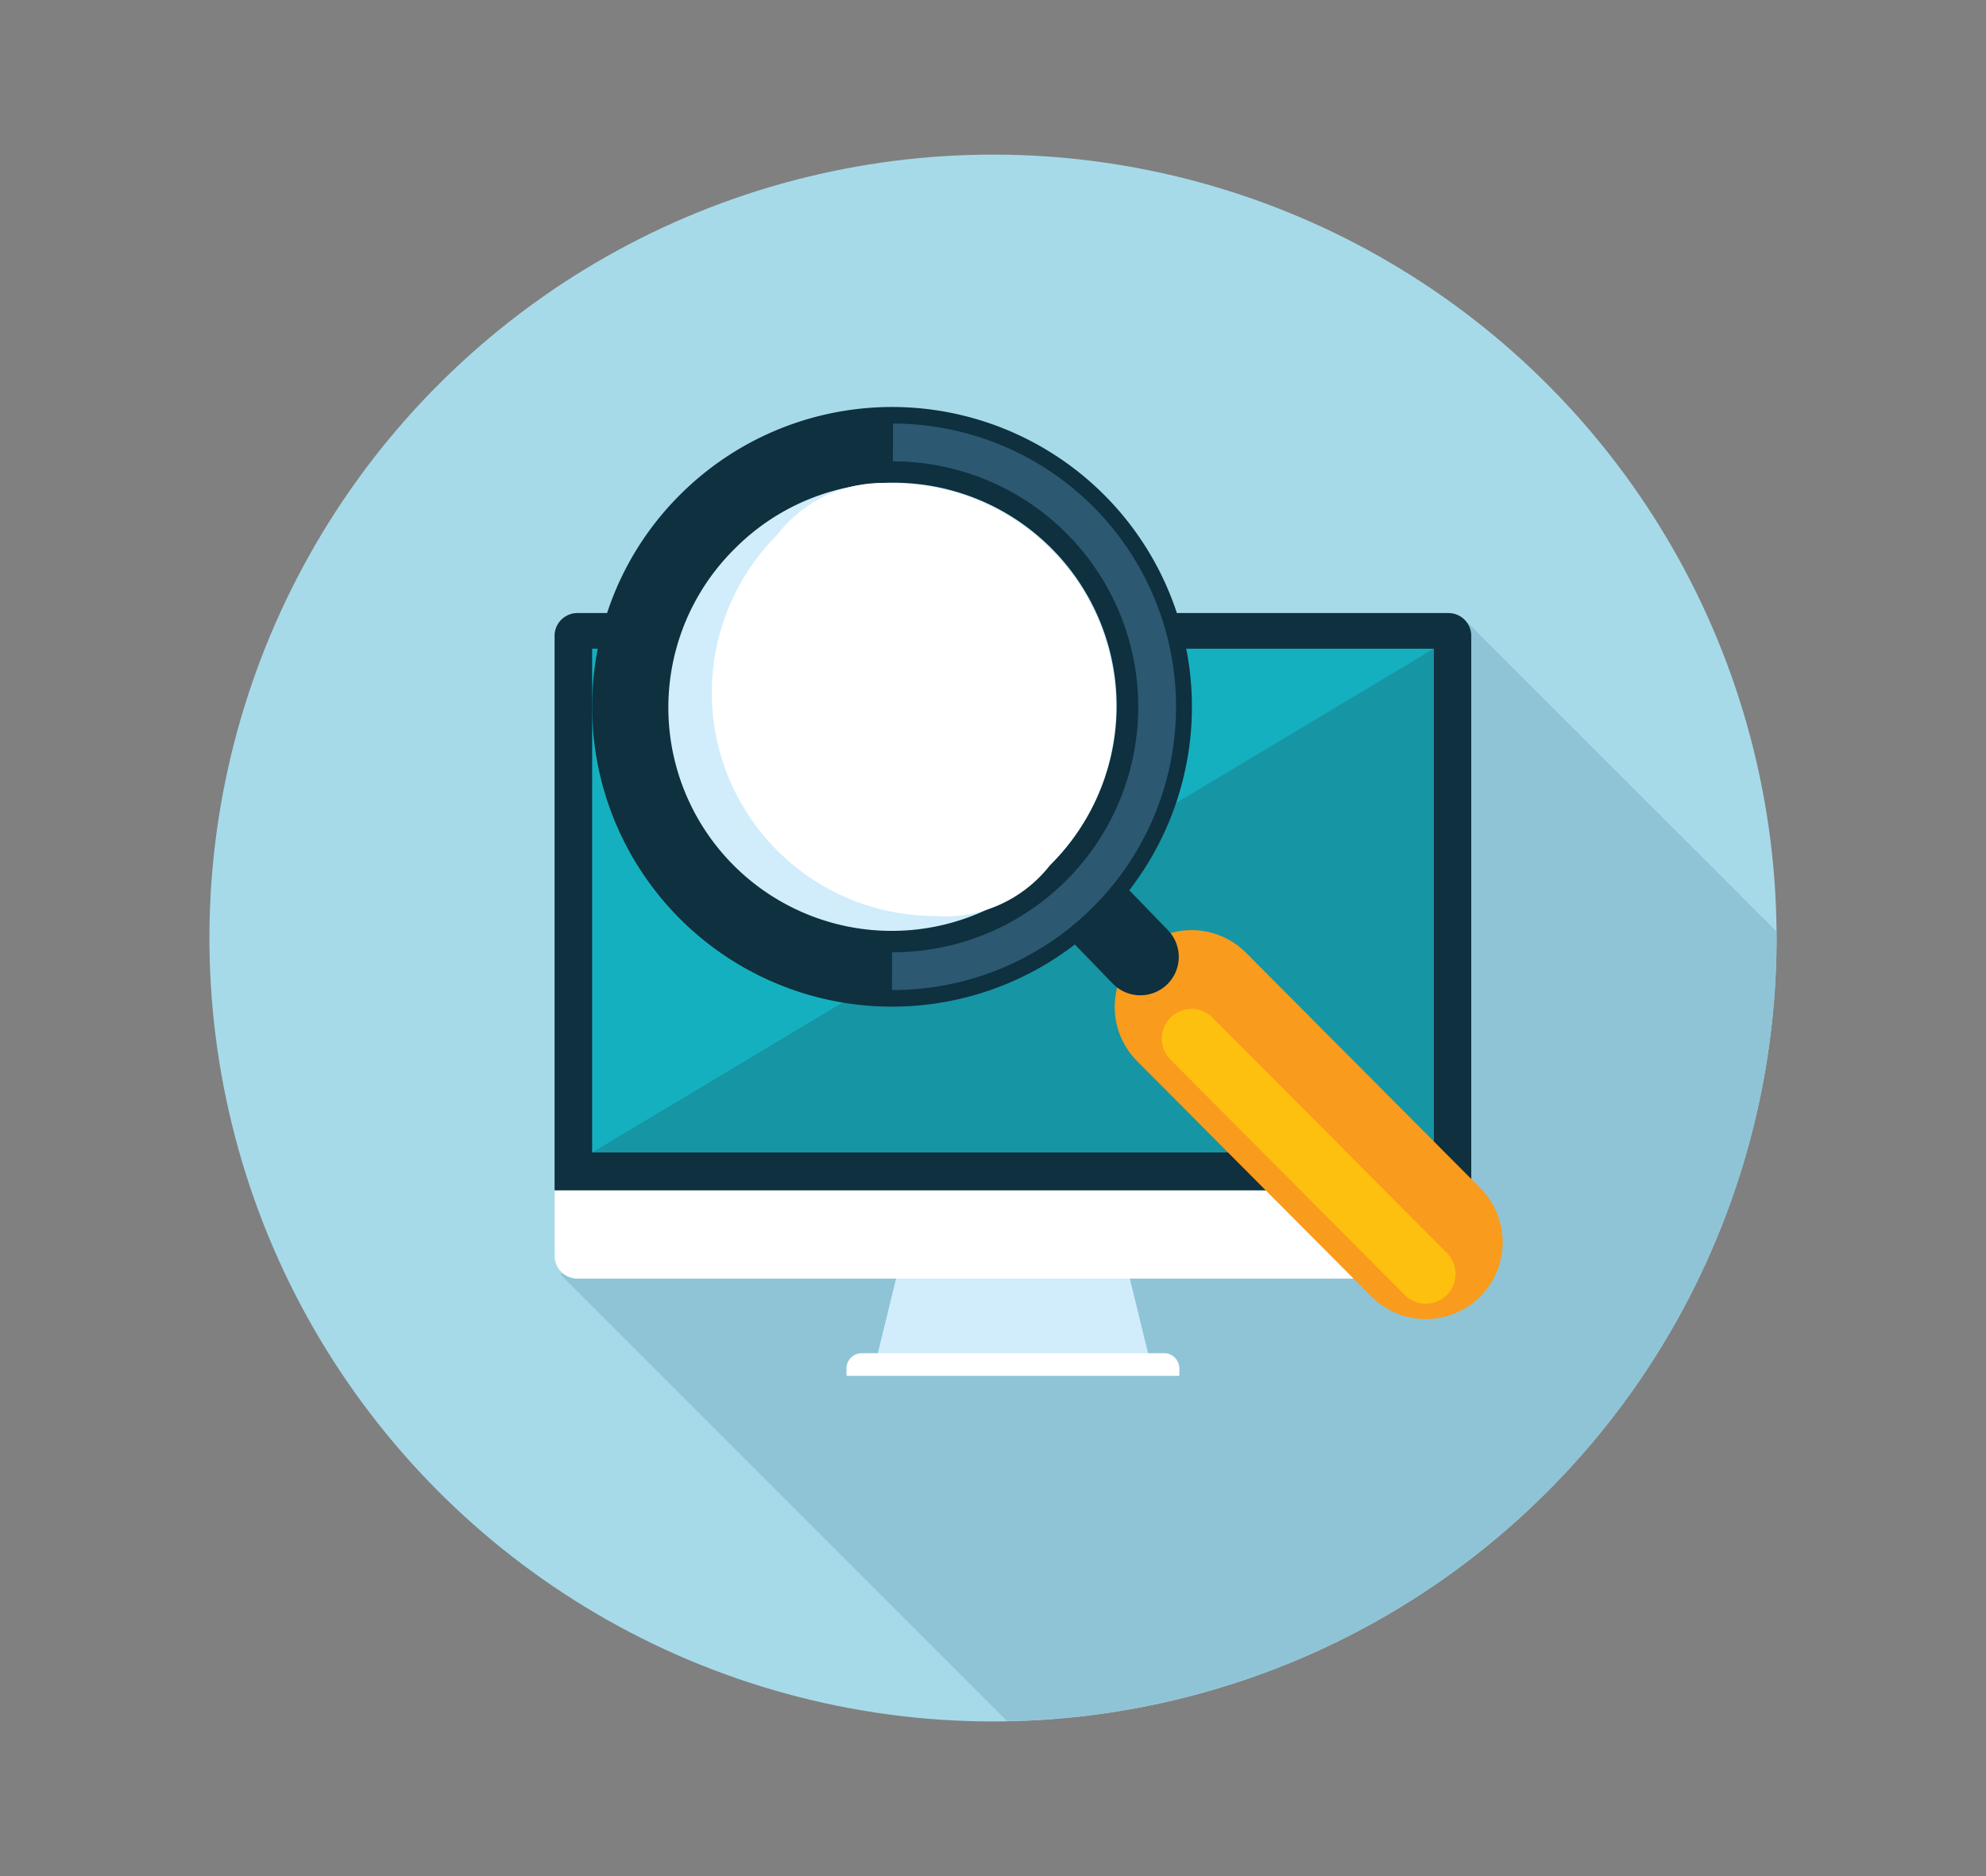
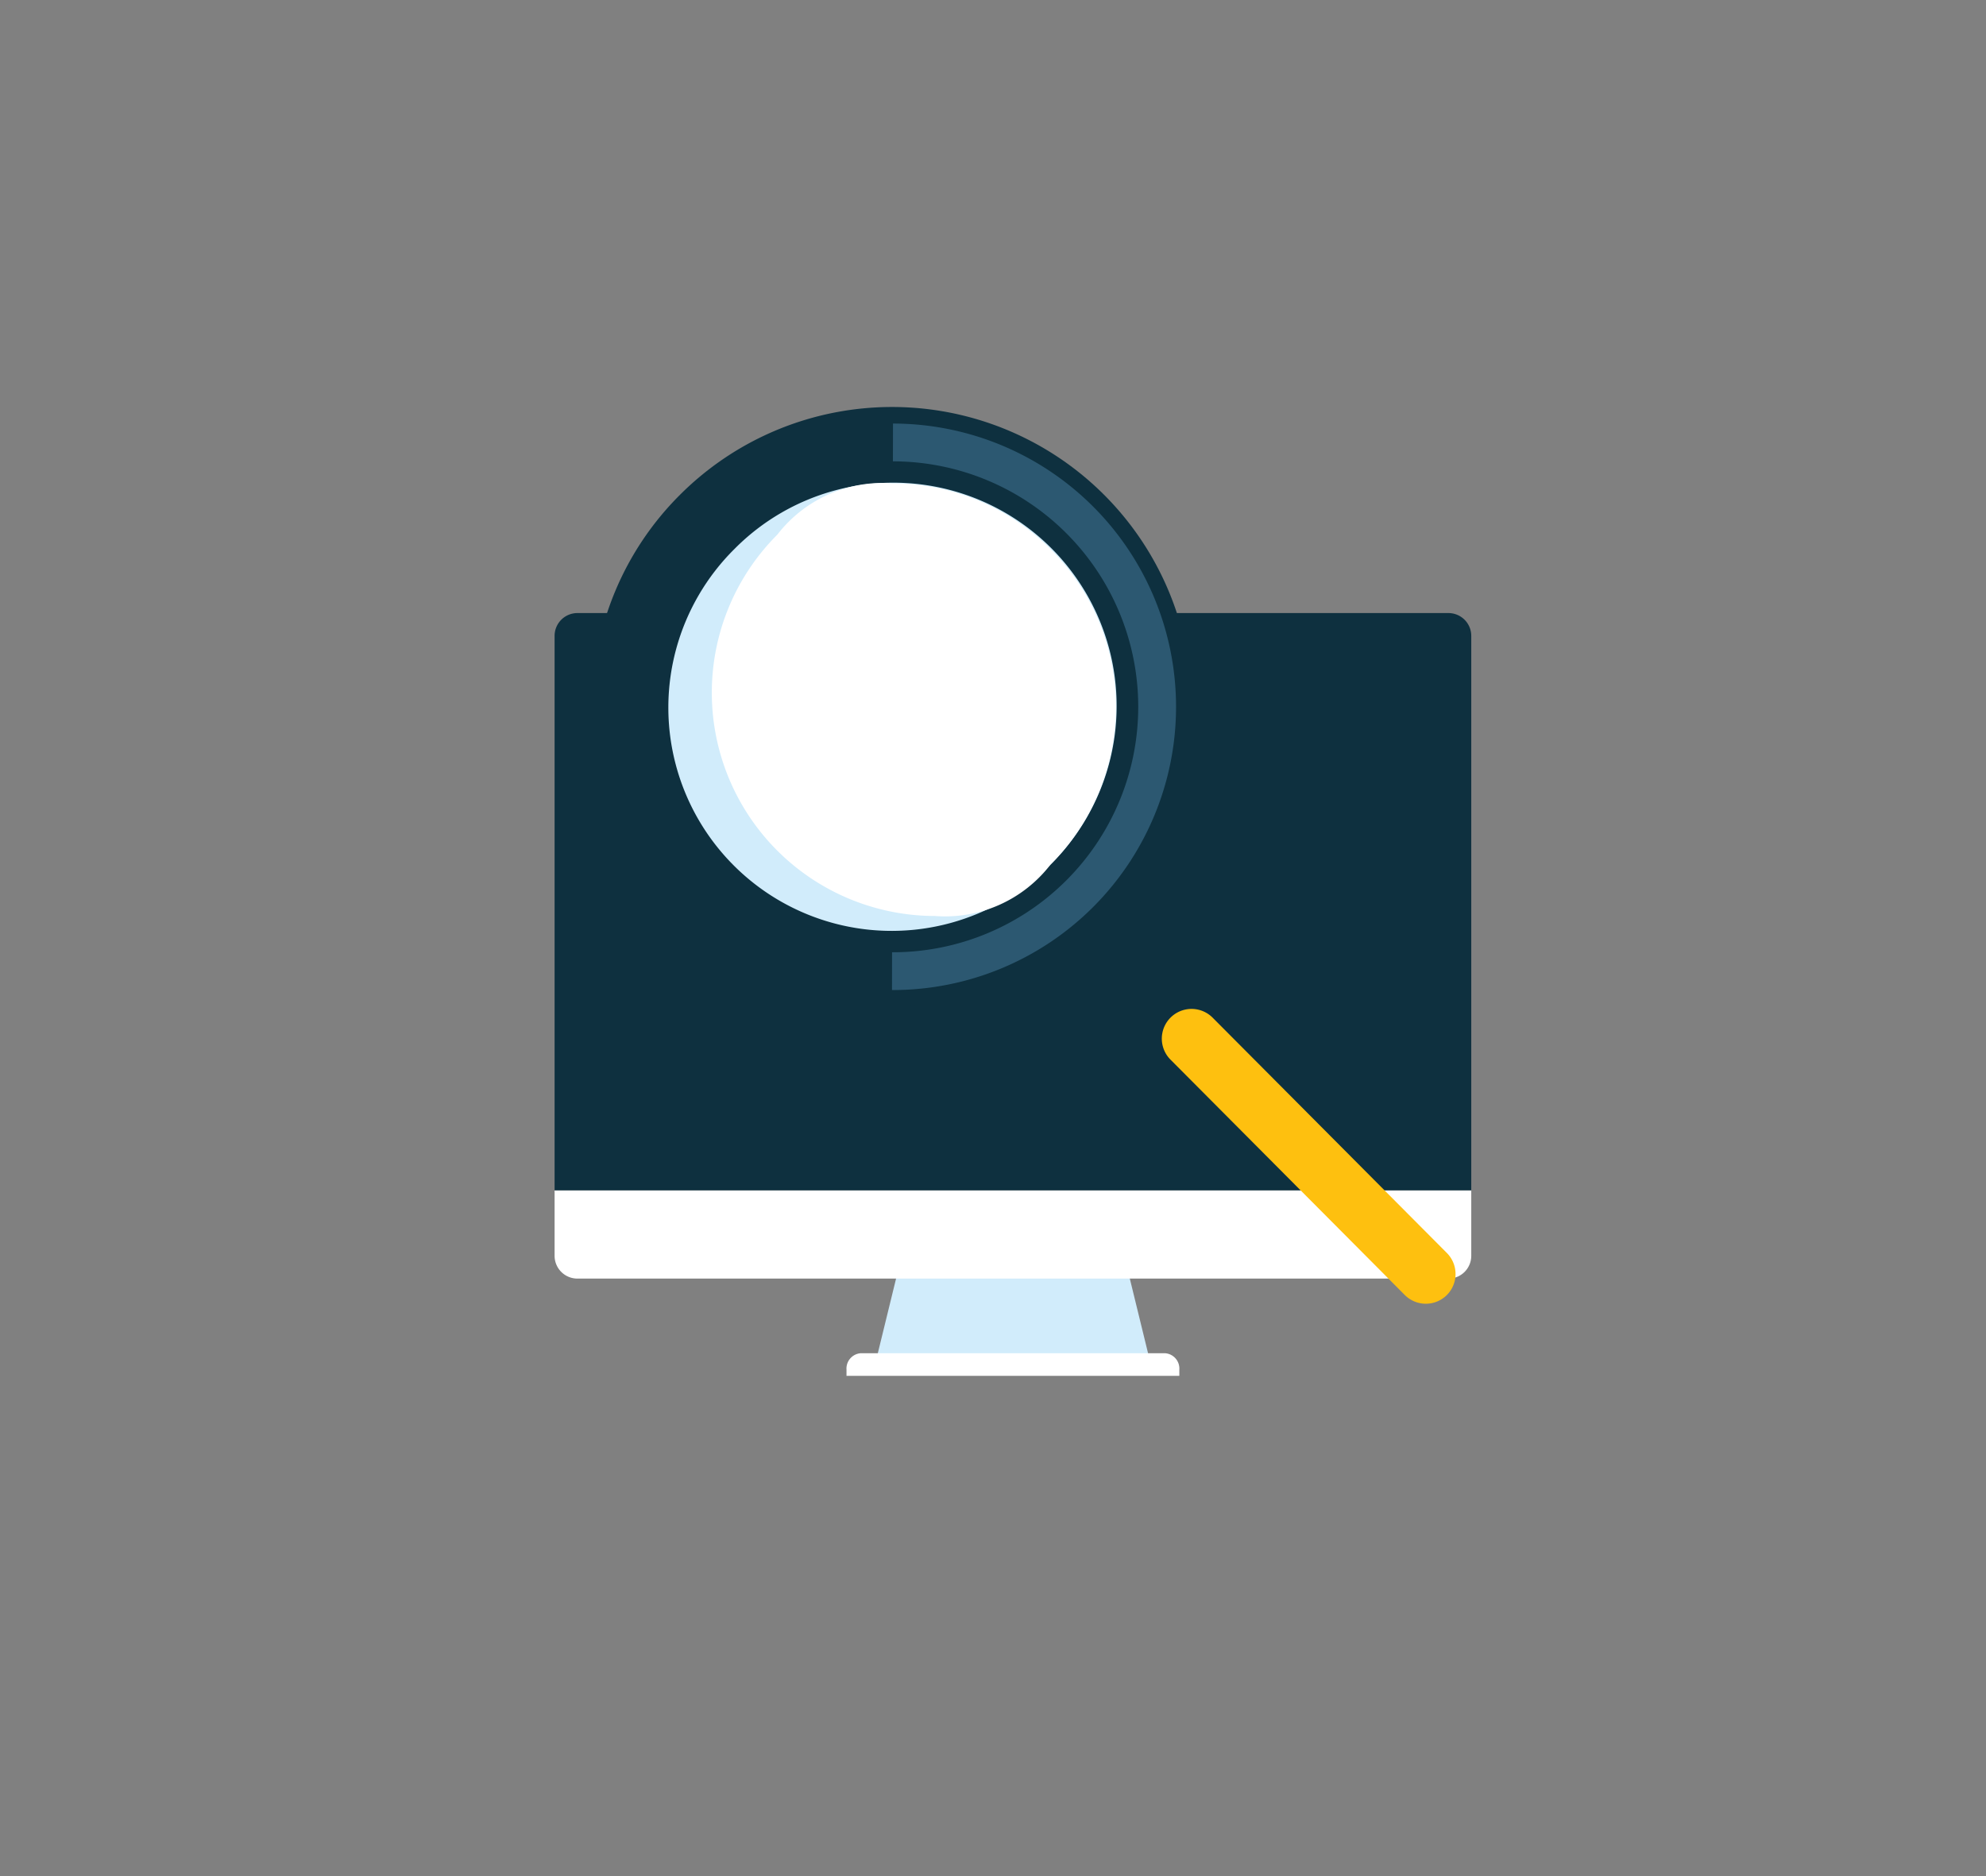
<svg xmlns="http://www.w3.org/2000/svg" width="290" height="274" viewBox="0 0 290 274">
  <rect x="0" y="0" width="290" height="274" fill="#808080" stroke="none" />
  <g id="service07" transform="translate(-799 -2730)">
-     <circle id="楕円形_22" data-name="楕円形 22" cx="114.417" cy="114.417" r="114.417" transform="translate(807 2780.899) rotate(-12.852)" fill="#a6dae9" />
-     <path id="パス_1535" data-name="パス 1535" d="M1207.12,403.236a114.4,114.4,0,0,0,112.353-114.367c0-.329-.022-.652-.026-.979l-45.257-45.259-.039.037a3.307,3.307,0,0,0-2.59-1.26H1144.374a3.329,3.329,0,0,0-3.333,3.333v90.536a3.309,3.309,0,0,0,1.116,2.473l-.261.263Z" transform="translate(-261.058 2578.131)" fill="#8fc4d7" />
    <path id="パス_1536" data-name="パス 1536" d="M1174.538,297.934q-2.124,8.677-4.245,17.356h39.613q-2.124-8.679-4.243-17.356Z" transform="translate(-243.189 2612.661)" fill="#d1ecfb" />
    <path id="パス_1537" data-name="パス 1537" d="M1214.059,308.517h-44.51a2.247,2.247,0,0,0-2.047,2.4v.9h48.6v-.9A2.246,2.246,0,0,0,1214.059,308.517Z" transform="translate(-244.894 2619.126)" fill="#fff" />
    <path id="パス_1538" data-name="パス 1538" d="M1141.041,293.743v9.564a3.328,3.328,0,0,0,3.333,3.331h127.188a3.331,3.331,0,0,0,3.333-3.331v-9.564Z" transform="translate(-261.058 2610.101)" fill="#fff" />
    <path id="パス_1539" data-name="パス 1539" d="M1274.895,325.713V244.741a3.332,3.332,0,0,0-3.333-3.333H1144.374a3.329,3.329,0,0,0-3.333,3.333v80.972Z" transform="translate(-261.058 2578.131)" fill="#0e303f" />
-     <rect id="長方形_277" data-name="長方形 277" width="122.888" height="73.569" transform="translate(885.466 2824.748)" fill="#15b0bf" />
-     <path id="パス_1540" data-name="パス 1540" d="M1144.445,318.211l122.888-73.569v73.569Z" transform="translate(-258.978 2580.107)" fill="#1695a4" />
-     <path id="パス_1541" data-name="パス 1541" d="M1245.177,323.679c-.01,0-.013.013-.019.019a11.225,11.225,0,0,1-15.865-.034l-34.21-34.373a11.226,11.226,0,0,1,.019-15.848.055.055,0,0,0,.02-.019,11.213,11.213,0,0,1,15.864.035l34.215,34.371a11.227,11.227,0,0,1-.022,15.848Z" transform="translate(-230.04 2595.692)" fill="#f99b1c" />
    <path id="パス_1542" data-name="パス 1542" d="M1237.687,319.1a4.344,4.344,0,0,1-6.131-.026L1197.348,284.7a4.342,4.342,0,0,1,6.155-6.126l34.21,34.373a4.354,4.354,0,0,1-.008,6.136Z" transform="translate(-227.432 2600.058)" fill="#fec00f" />
    <path id="パス_1543" data-name="パス 1543" d="M1157.292,235.551v0a43.79,43.79,0,1,1-12.847,30.906,43.577,43.577,0,0,1,12.847-30.906Z" transform="translate(-258.978 2566.695)" fill="#0e303f" />
    <path id="パス_1544" data-name="パス 1544" d="M1188.614,266.843" transform="translate(-231.997 2593.668)" fill="none" />
-     <path id="パス_1545" data-name="パス 1545" d="M1160.979,239.223a32.615,32.615,0,1,0,46.137,46.111h0a32.615,32.615,0,1,0-46.137-46.111Z" transform="translate(-254.724 2570.948)" fill="#d1ecfb" />
+     <path id="パス_1545" data-name="パス 1545" d="M1160.979,239.223a32.615,32.615,0,1,0,46.137,46.111a32.615,32.615,0,1,0-46.137-46.111Z" transform="translate(-254.724 2570.948)" fill="#d1ecfb" />
    <path id="パス_1546" data-name="パス 1546" d="M1204.773,239.264a32.416,32.416,0,0,0-23.05-9.614,19.382,19.382,0,0,0-16.866,7.491,32.617,32.617,0,0,0,23,55.692,19.422,19.422,0,0,0,16.886-7.5h0a32.559,32.559,0,0,0,.029-46.071Z" transform="translate(-252.352 2570.948)" fill="#fff" />
    <path id="パス_1547" data-name="パス 1547" d="M1202.872,281.418a5.606,5.606,0,0,1-7.932-.018l-6.986-7.212a5.612,5.612,0,0,1,.006-7.925l.013-.008a5.608,5.608,0,0,1,7.932.018l6.986,7.215a5.609,5.609,0,0,1-.008,7.922Z" transform="translate(-233.399 2592.311)" fill="#0e303f" />
    <path id="パス_1548" data-name="パス 1548" d="M1171.771,224.226a41.368,41.368,0,0,1-.069,82.736h-.077l.01-5.517h.068a35.85,35.85,0,0,0,.058-71.7l.011-5.519Z" transform="translate(-242.375 2567.635)" fill="#2c5871" />
    <rect id="長方形_483" data-name="長方形 483" width="290" height="255" transform="translate(799 2740)" fill="none" />
  </g>
</svg>